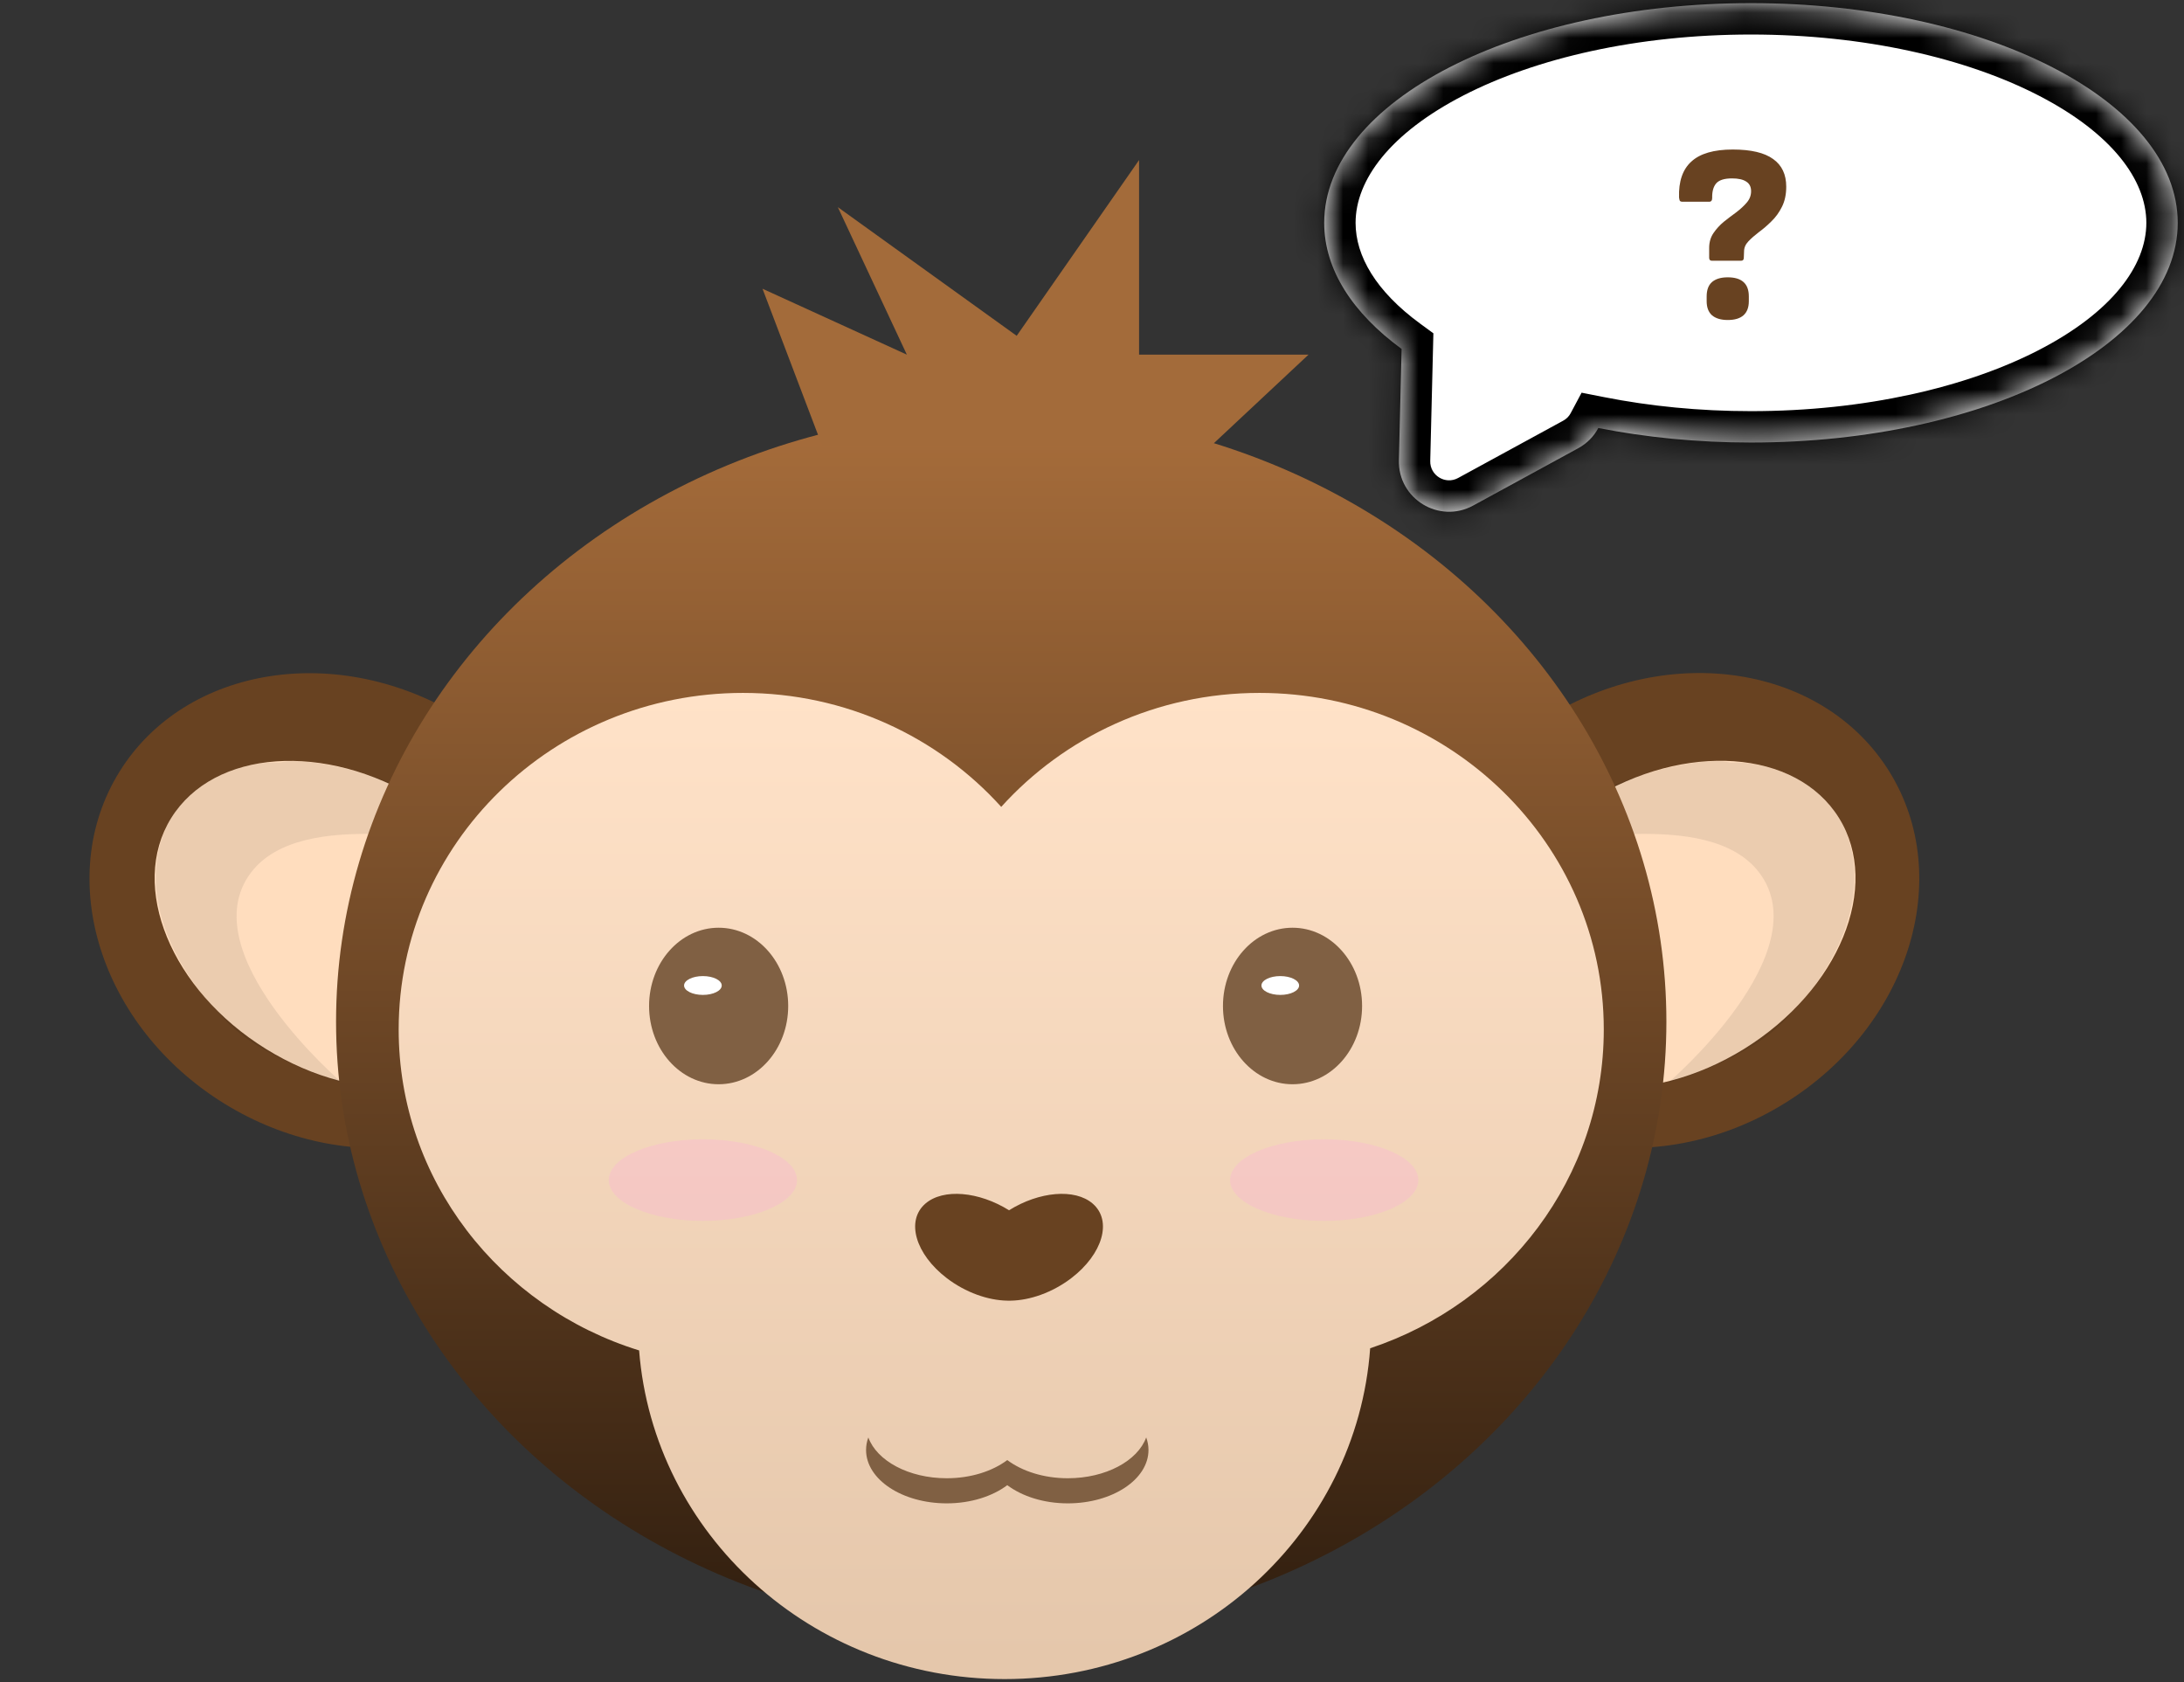
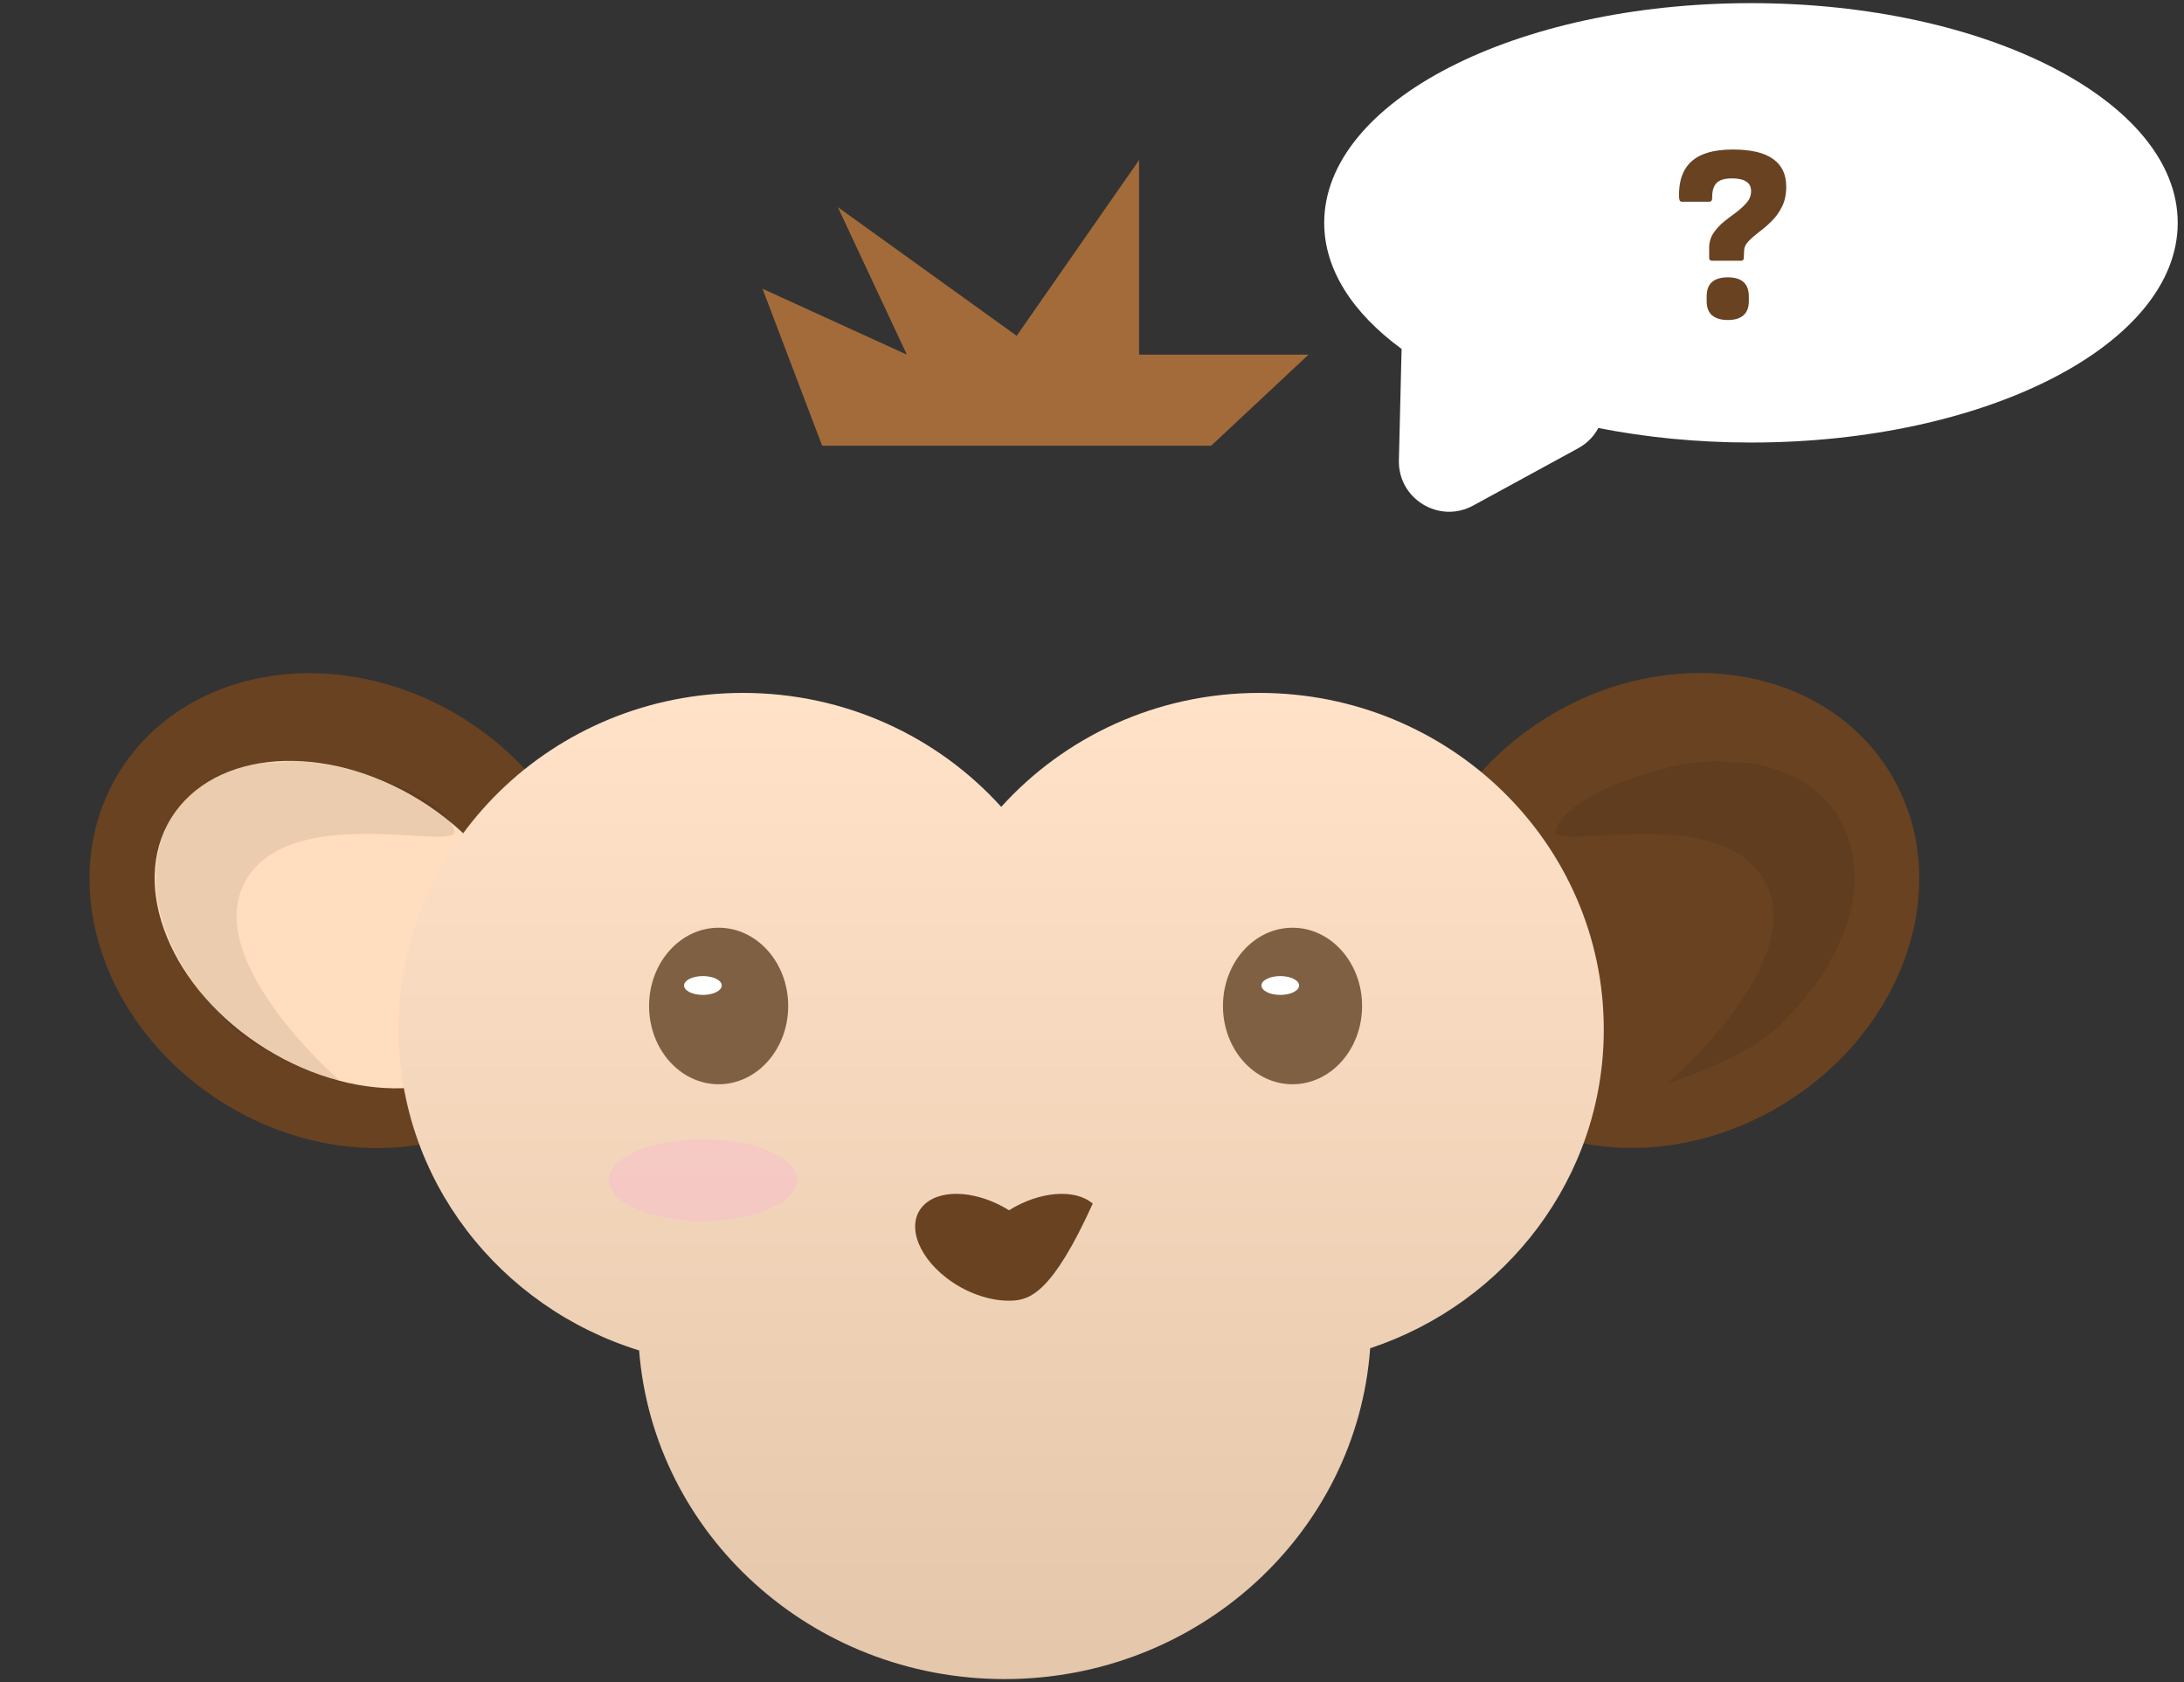
<svg xmlns="http://www.w3.org/2000/svg" width="87" height="67" viewBox="0 0 87 67" fill="none">
  <rect x="0" y="0" width="87" height="67" fill="#333333" stroke="none" />
  <ellipse cx="66.349" cy="36.262" rx="10.49" ry="9.026" transform="rotate(-31.826 66.349 36.262)" fill="#684221" />
  <ellipse cx="10.49" cy="9.026" rx="10.49" ry="9.026" transform="matrix(-0.85 -0.527 -0.527 0.85 27.346 34.125)" fill="#684221" />
  <ellipse cx="8.052" cy="5.825" rx="8.052" ry="5.825" transform="matrix(-0.85 -0.527 -0.527 0.85 23.577 36.117)" fill="#FFDDBE" />
-   <ellipse cx="66.413" cy="36.821" rx="8.052" ry="5.825" transform="rotate(-31.826 66.413 36.821)" fill="#FFDDBE" />
  <path d="M18.102 33.084C18.314 33.931 12.068 32.028 10 34.75C7.569 37.951 13.625 43.125 13.625 43.125C13.625 43.125 10.125 42.125 8.75 40.375C7.138 38.748 5.951 36.403 6.25 34.25C6.405 33.137 6.897 32.184 7.75 31.5C8.704 30.736 10.07 30.309 11.125 30.375C12.75 30 17.709 31.512 18.102 33.084Z" fill="black" fill-opacity="0.08" />
  <path d="M61.974 33.084C61.763 33.931 68.009 32.028 70.076 34.75C72.508 37.951 66.451 43.125 66.451 43.125C66.451 43.125 69.951 42.125 71.326 40.375C72.939 38.748 74.126 36.403 73.826 34.25C73.672 33.137 73.18 32.184 72.326 31.5C71.373 30.736 70.007 30.309 68.951 30.375C67.326 30 62.367 31.512 61.974 33.084Z" fill="black" fill-opacity="0.08" />
-   <ellipse cx="39.884" cy="40.69" rx="26.497" ry="24.315" fill="url(#paint0_linear_592_1495)" />
  <path d="M50.171 27.597C57.746 27.597 63.887 33.598 63.887 41.001C63.887 46.897 59.993 51.903 54.581 53.698C54.049 61.061 47.733 66.874 40.017 66.874C32.332 66.874 26.034 61.106 25.459 53.784C19.907 52.068 15.881 46.995 15.881 41.001C15.881 33.598 22.022 27.597 29.597 27.597C33.694 27.597 37.371 29.353 39.884 32.136C42.398 29.353 46.075 27.597 50.171 27.597Z" fill="url(#paint1_linear_592_1495)" />
  <ellipse cx="51.488" cy="40.066" rx="2.771" ry="3.117" fill="#806043" />
  <ellipse cx="28.627" cy="40.066" rx="2.771" ry="3.117" fill="#806043" />
-   <path d="M40.195 48.202C41.392 47.455 42.818 47.322 43.529 47.938C44.313 48.616 43.931 49.944 42.676 50.905C41.923 51.48 41.027 51.79 40.262 51.802C40.24 51.803 40.218 51.804 40.195 51.804C40.173 51.804 40.15 51.803 40.128 51.802C39.363 51.79 38.467 51.48 37.715 50.905C36.46 49.944 36.079 48.616 36.862 47.938C37.574 47.322 38.999 47.455 40.195 48.202Z" fill="#684221" />
+   <path d="M40.195 48.202C41.392 47.455 42.818 47.322 43.529 47.938C41.923 51.48 41.027 51.79 40.262 51.802C40.24 51.803 40.218 51.804 40.195 51.804C40.173 51.804 40.15 51.803 40.128 51.802C39.363 51.79 38.467 51.48 37.715 50.905C36.46 49.944 36.079 48.616 36.862 47.938C37.574 47.322 38.999 47.455 40.195 48.202Z" fill="#684221" />
  <mask id="path-12-inside-1_592_1495" fill="white">
-     <path d="M69.75 0.125C79.139 0.125 86.75 4.042 86.75 8.875C86.75 13.707 79.139 17.625 69.75 17.625C67.607 17.625 65.558 17.418 63.67 17.046C63.496 17.372 63.228 17.657 62.863 17.855L58.682 20.136C57.33 20.872 55.687 19.869 55.725 18.33L55.833 13.897C53.892 12.475 52.75 10.745 52.75 8.875C52.75 4.042 60.361 0.125 69.75 0.125Z" />
-   </mask>
+     </mask>
  <path d="M69.75 0.125C79.139 0.125 86.75 4.042 86.75 8.875C86.75 13.707 79.139 17.625 69.75 17.625C67.607 17.625 65.558 17.418 63.67 17.046C63.496 17.372 63.228 17.657 62.863 17.855L58.682 20.136C57.33 20.872 55.687 19.869 55.725 18.33L55.833 13.897C53.892 12.475 52.75 10.745 52.75 8.875C52.75 4.042 60.361 0.125 69.75 0.125Z" fill="white" />
  <path d="M63.67 17.046L63.912 15.819L63.003 15.64L62.567 16.458L63.67 17.046ZM62.863 17.855L62.265 16.758L62.265 16.758L62.863 17.855ZM58.682 20.136L59.28 21.233L59.28 21.233L58.682 20.136ZM55.725 18.33L56.974 18.361L56.974 18.36L55.725 18.33ZM55.833 13.897L57.083 13.928L57.099 13.275L56.572 12.889L55.833 13.897ZM69.75 0.125V1.375C74.287 1.375 78.333 2.324 81.199 3.799C84.129 5.307 85.5 7.168 85.5 8.875H86.75H88C88 5.749 85.565 3.235 82.343 1.576C79.056 -0.116 74.602 -1.125 69.75 -1.125V0.125ZM86.75 8.875H85.5C85.5 10.582 84.129 12.442 81.199 13.951C78.333 15.426 74.287 16.375 69.75 16.375V17.625V18.875C74.602 18.875 79.056 17.865 82.343 16.174C85.565 14.515 88 12.001 88 8.875H86.75ZM69.75 17.625V16.375C67.687 16.375 65.719 16.176 63.912 15.819L63.67 17.046L63.428 18.272C65.397 18.66 67.528 18.875 69.75 18.875V17.625ZM63.67 17.046L62.567 16.458C62.505 16.575 62.408 16.68 62.265 16.758L62.863 17.855L63.462 18.953C64.047 18.634 64.488 18.169 64.773 17.634L63.67 17.046ZM62.863 17.855L62.265 16.758L58.083 19.038L58.682 20.136L59.28 21.233L63.462 18.953L62.863 17.855ZM58.682 20.136L58.083 19.038C57.577 19.314 56.96 18.938 56.974 18.361L55.725 18.33L54.475 18.299C54.413 20.8 57.083 22.43 59.28 21.233L58.682 20.136ZM55.725 18.33L56.974 18.36L57.083 13.928L55.833 13.897L54.583 13.867L54.475 18.299L55.725 18.33ZM55.833 13.897L56.572 12.889C54.805 11.595 54 10.194 54 8.875H52.75H51.5C51.5 11.296 52.979 13.356 55.094 14.906L55.833 13.897ZM52.75 8.875H54C54 7.168 55.371 5.307 58.301 3.799C61.167 2.324 65.213 1.375 69.75 1.375V0.125V-1.125C64.898 -1.125 60.444 -0.116 57.157 1.576C53.935 3.235 51.5 5.749 51.5 8.875H52.75Z" fill="black" mask="url(#path-12-inside-1_592_1495)" />
  <path d="M68.195 10.385C68.122 10.385 68.085 10.345 68.085 10.265V9.875C68.085 9.648 68.142 9.452 68.255 9.285C68.369 9.118 68.505 8.968 68.665 8.835C68.832 8.702 68.999 8.575 69.165 8.455C69.332 8.328 69.472 8.198 69.585 8.065C69.699 7.932 69.755 7.782 69.755 7.615C69.755 7.442 69.692 7.315 69.565 7.235C69.439 7.148 69.249 7.105 68.995 7.105C68.682 7.105 68.469 7.175 68.355 7.315C68.249 7.448 68.199 7.638 68.205 7.885C68.205 7.985 68.165 8.035 68.085 8.035H67.025C66.972 8.035 66.935 8.022 66.915 7.995C66.902 7.962 66.892 7.918 66.885 7.865C66.865 7.225 67.029 6.748 67.375 6.435C67.722 6.115 68.272 5.955 69.025 5.955C69.752 5.955 70.289 6.082 70.635 6.335C70.982 6.582 71.155 6.948 71.155 7.435C71.155 7.742 71.099 8.008 70.985 8.235C70.872 8.462 70.732 8.655 70.565 8.815C70.405 8.975 70.239 9.118 70.065 9.245C69.899 9.372 69.759 9.495 69.645 9.615C69.532 9.735 69.475 9.868 69.475 10.015L69.465 10.265C69.465 10.345 69.429 10.385 69.355 10.385H68.195ZM68.825 12.745C68.552 12.745 68.342 12.681 68.195 12.555C68.055 12.428 67.985 12.242 67.985 11.995V11.805C67.985 11.552 68.055 11.361 68.195 11.235C68.342 11.108 68.552 11.045 68.825 11.045C69.105 11.045 69.315 11.108 69.455 11.235C69.595 11.361 69.665 11.552 69.665 11.805V11.995C69.665 12.242 69.595 12.428 69.455 12.555C69.315 12.681 69.105 12.745 68.825 12.745Z" fill="#684221" />
  <ellipse cx="28" cy="39.25" rx="0.75" ry="0.375" fill="white" />
  <ellipse cx="51" cy="39.25" rx="0.75" ry="0.375" fill="white" />
-   <path d="M45.659 57.25C45.718 57.41 45.75 57.578 45.75 57.75C45.75 58.923 44.311 59.875 42.536 59.875C41.575 59.875 40.714 59.593 40.125 59.151C39.536 59.593 38.675 59.875 37.714 59.875C35.939 59.875 34.5 58.923 34.5 57.75C34.5 57.578 34.531 57.41 34.59 57.25C34.93 58.182 36.199 58.875 37.714 58.875C38.675 58.875 39.536 58.593 40.125 58.151C40.714 58.593 41.575 58.875 42.536 58.875C44.05 58.875 45.319 58.182 45.659 57.25Z" fill="#806043" />
-   <ellipse cx="52.75" cy="47" rx="3.75" ry="1.625" fill="#FFA1E7" fill-opacity="0.22" />
  <ellipse cx="28" cy="47" rx="3.75" ry="1.625" fill="#FFA1E7" fill-opacity="0.22" />
  <path d="M52.125 14.125L48.25 17.75H32.75L30.375 11.5L36.125 14.125L33.375 8.25L40.5 13.375L45.375 6.375V14.125H52.125Z" fill="#A36B3A" />
  <defs>
    <linearGradient id="paint0_linear_592_1495" x1="39.884" y1="16.375" x2="39.884" y2="65.004" gradientUnits="userSpaceOnUse">
      <stop stop-color="#A76D3B" />
      <stop offset="1" stop-color="#301E0F" />
    </linearGradient>
    <linearGradient id="paint1_linear_592_1495" x1="39.884" y1="27.597" x2="39.884" y2="67.498" gradientUnits="userSpaceOnUse">
      <stop stop-color="#FFE2C8" />
      <stop offset="1" stop-color="#E4C6AA" />
    </linearGradient>
  </defs>
</svg>